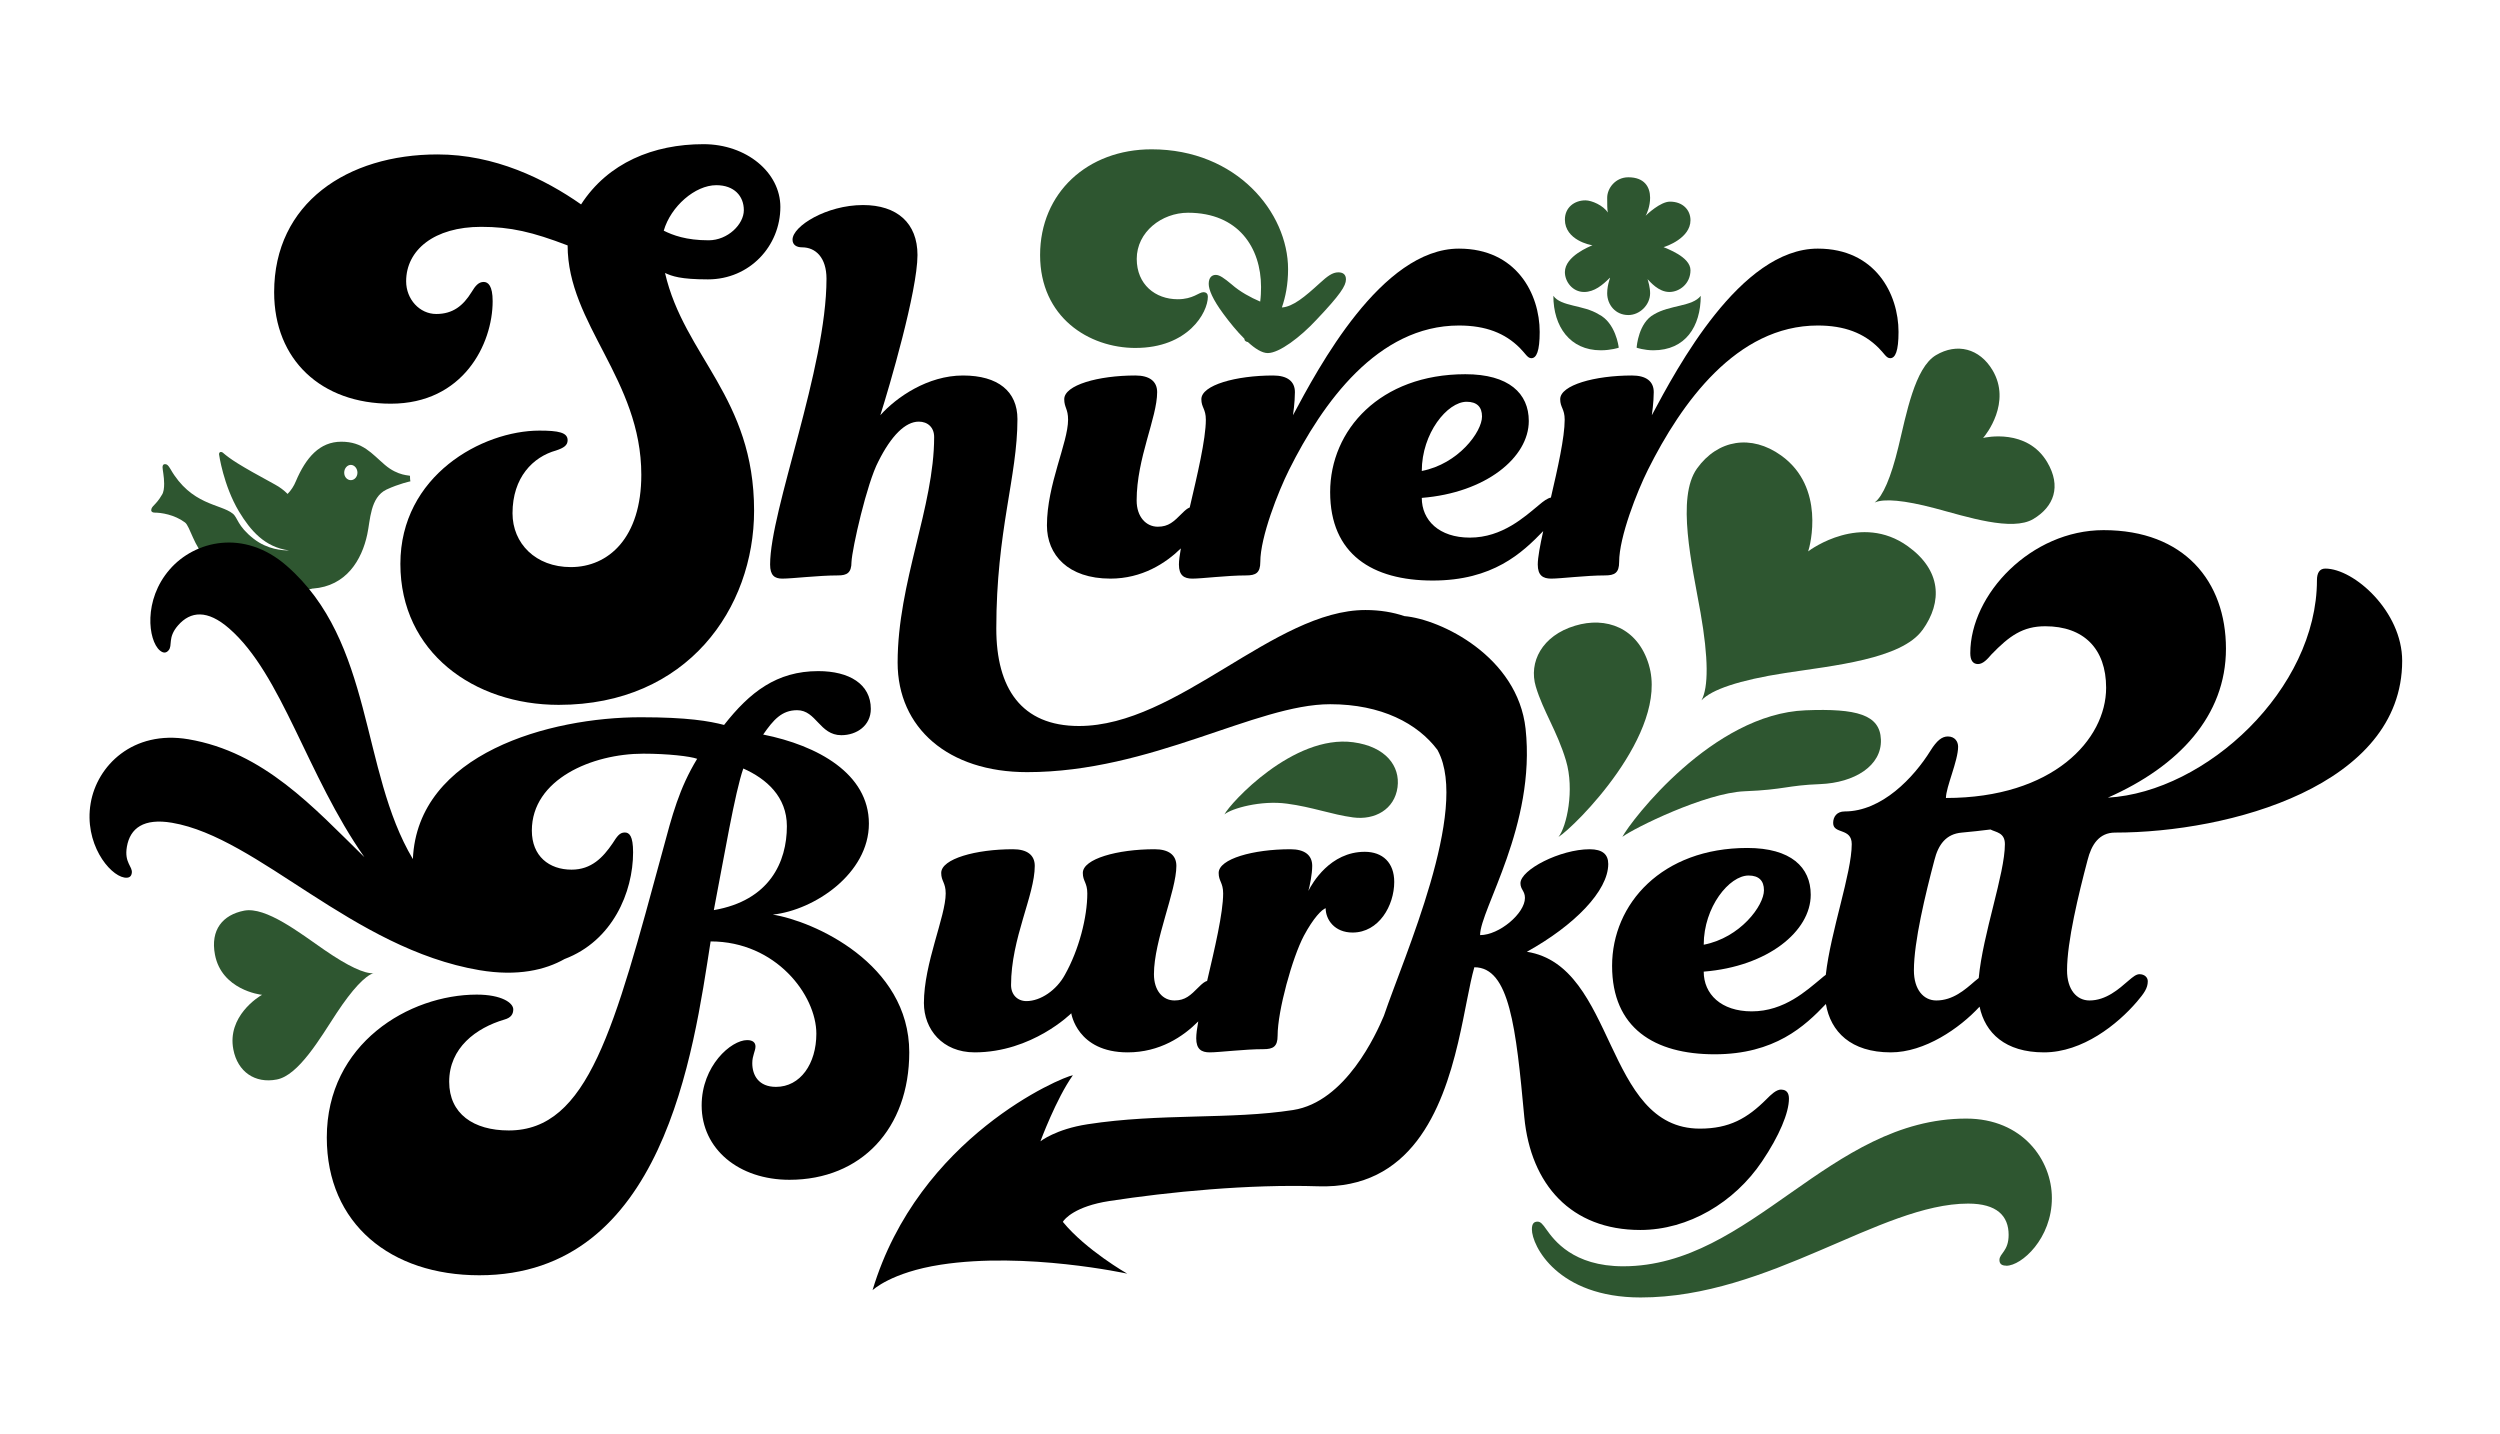
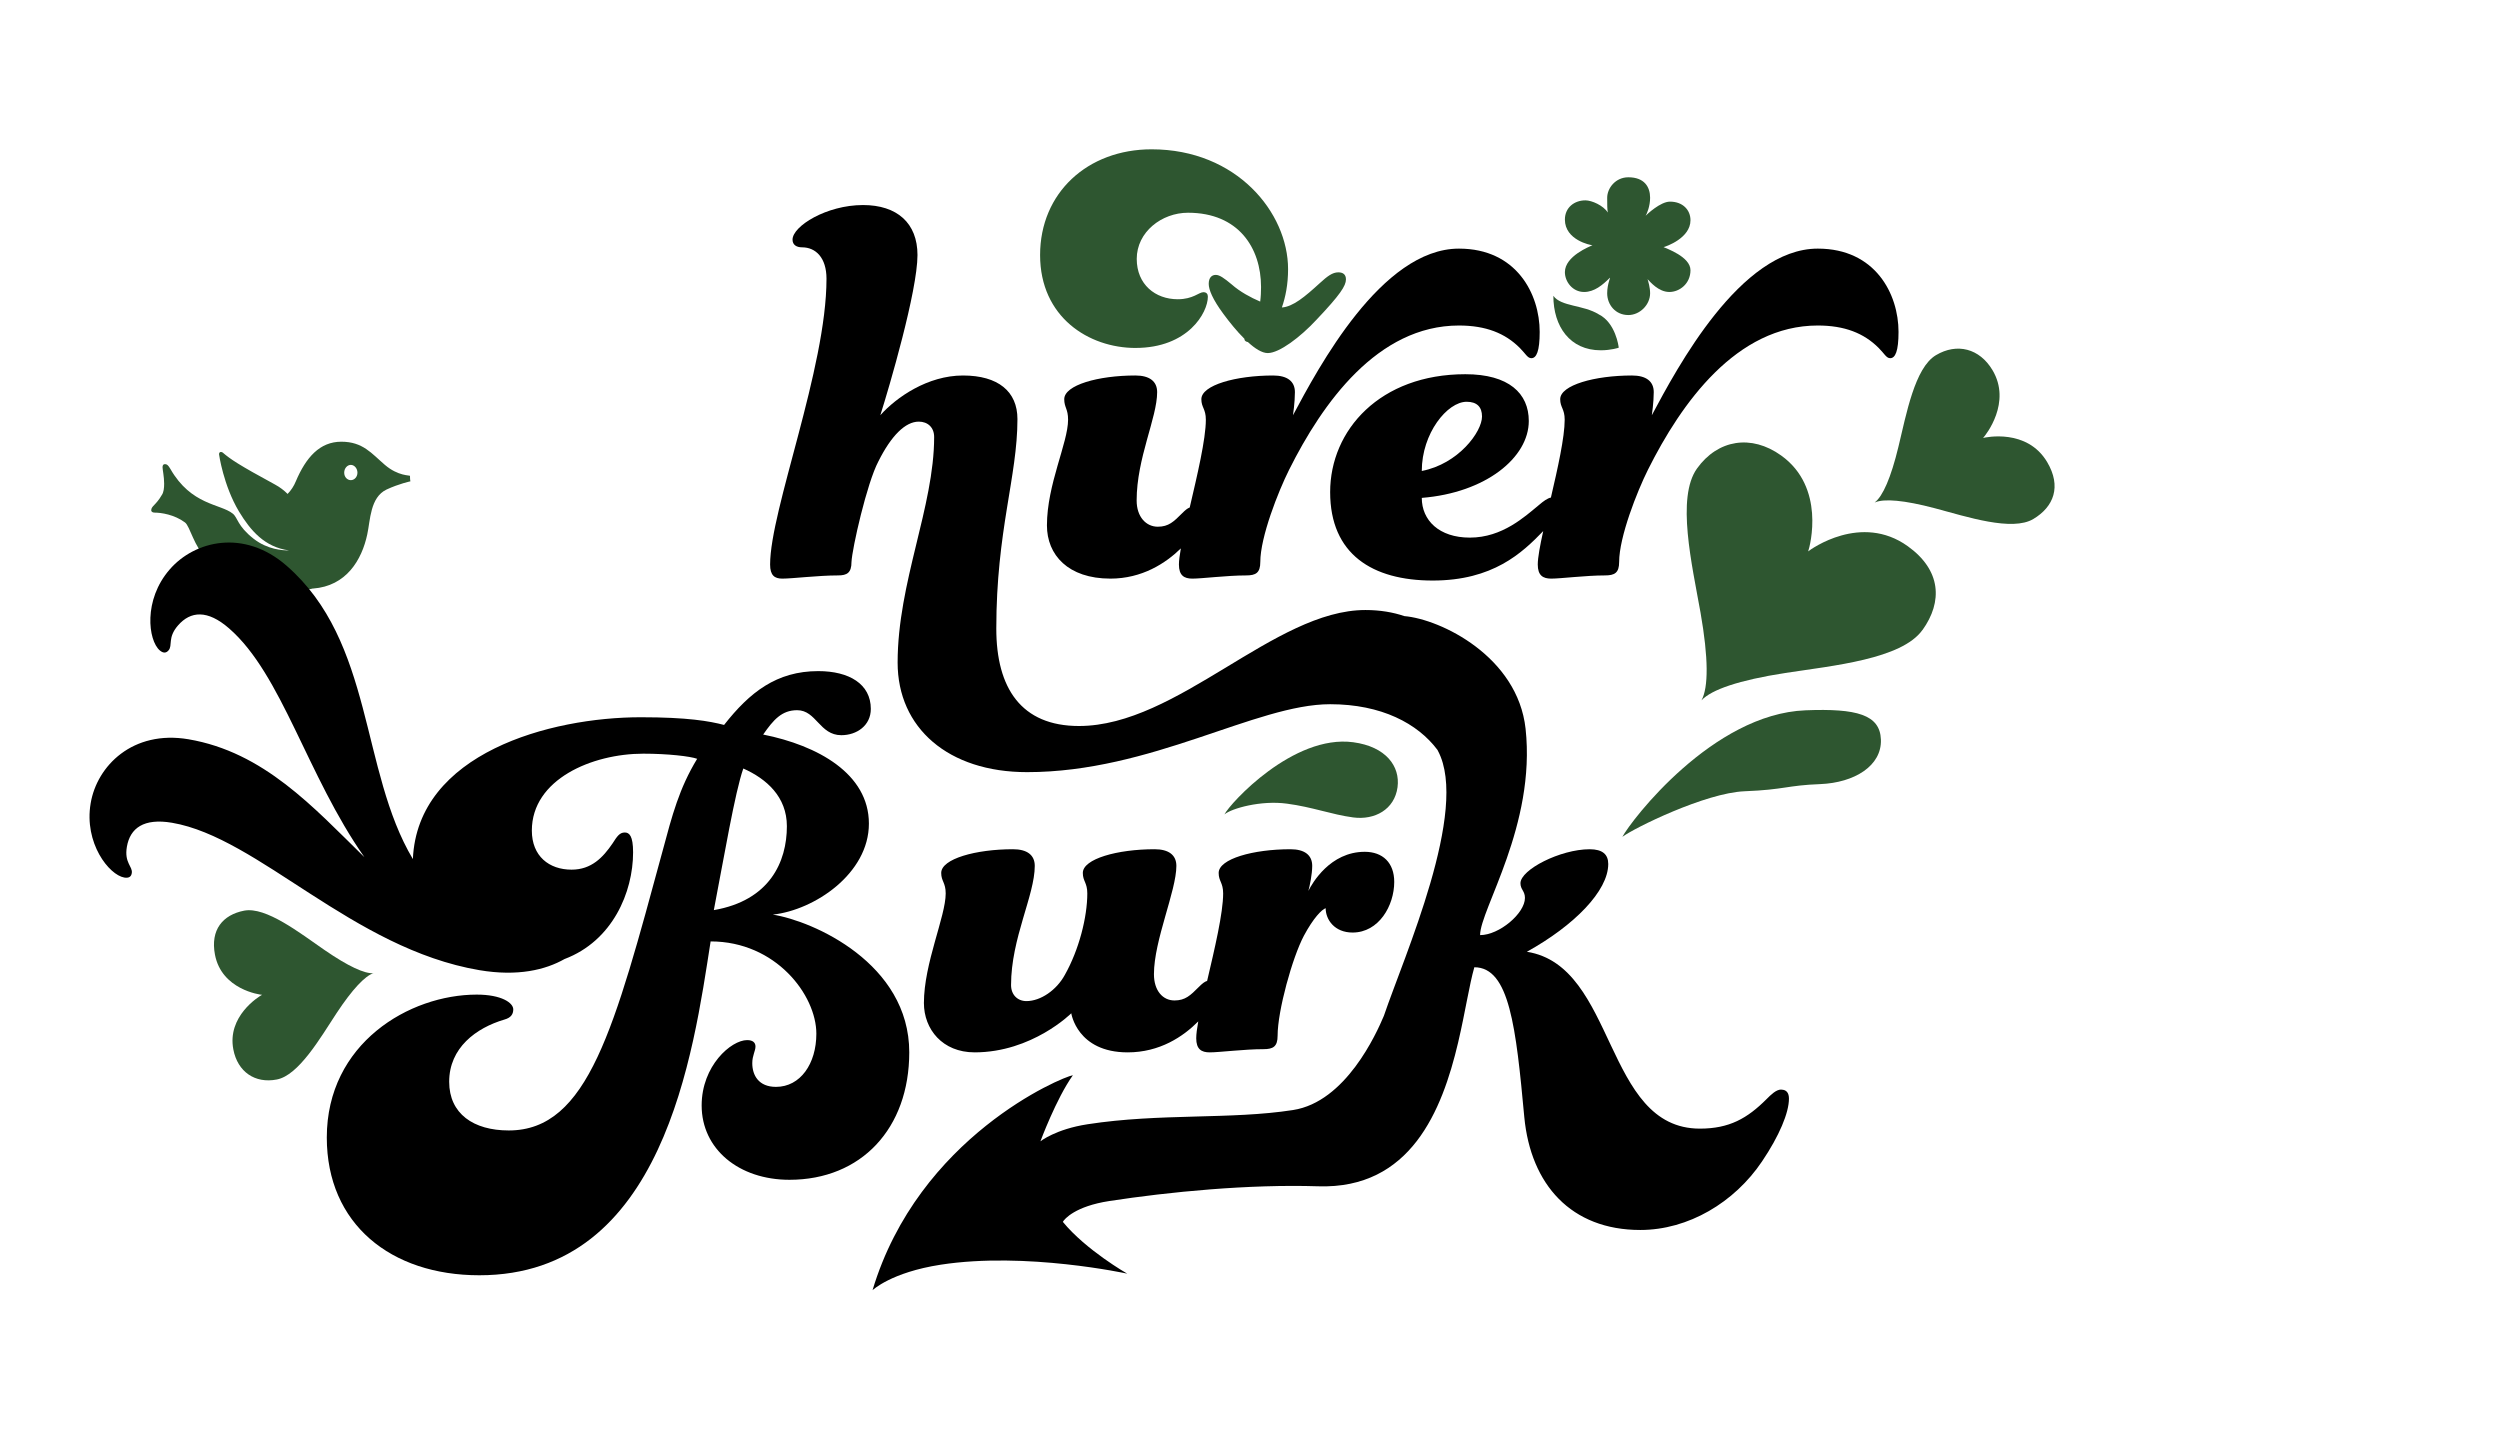
<svg xmlns="http://www.w3.org/2000/svg" id="Livello_1" data-name="Livello 1" viewBox="0 0 234.09 134.31">
  <defs>
    <style>
      .cls-1 {
        fill: #2e5630;
      }
    </style>
  </defs>
  <g>
    <path class="cls-1" d="m29.31,55.11c3.11-.23,4.57-2.67,5.08-5.08.29-1.32.26-3.45,1.8-4.19,1.18-.55,2.24-.77,2.24-.77-.04-.15-.04-.44-.04-.51s-1.1.04-2.35-1.03c-1.25-1.07-2.06-2.17-4.08-2.17s-3.31,1.47-4.26,3.71c-.18.44-.44.84-.77,1.18-.33-.33-.7-.62-1.18-.88-3.45-1.87-4.19-2.39-4.88-2.98-.04-.04-.11-.07-.18-.07-.11,0-.18.07-.18.22,0,0,.4,2.9,1.87,5.36,1.07,1.76,2.39,3.34,4.7,3.64-.62,0-2.02-.07-3.34-1.1-1.54-1.21-1.47-1.98-1.95-2.35-1.14-.92-3.89-.77-5.84-4.19-.22-.37-.33-.44-.51-.44-.15,0-.22.11-.22.29,0,.22.15.88.15,1.54,0,.4-.04.81-.22,1.06-.55.96-.99,1.03-.99,1.43,0,.15.15.22.33.22.59,0,1.84.18,2.83.92.47.34.87,2.34,2.01,3.33,4.91,4.22,9.99,2.85,9.99,2.85Zm3.54-11.58c.33,0,.62.33.62.73s-.29.7-.62.7-.62-.29-.62-.7.29-.73.62-.73Z" />
    <path class="cls-1" d="m180.01,59c1.91-2.66,1.76-5.61-1.38-7.86-4.36-3.12-9.06.28-9.32.49.19-.55,1.62-6.01-2.53-8.98-2.79-2-5.93-1.5-7.88,1.22-1.95,2.73-.47,8.99.33,13.49.75,4.27.75,7.01.09,8.22.93-1.01,3.52-1.89,7.81-2.56,4.52-.69,10.93-1.3,12.88-4.03Z" />
    <path class="cls-1" d="m170.45,73.42c3.17-.13,5.77-1.7,5.67-4.18-.09-2.32-2.26-2.92-7.06-2.73-8.69.34-16.29,10.26-17.15,11.85,1.09-.82,7.77-4.12,11.45-4.27,3.78-.15,3.93-.55,7.09-.67Z" />
-     <path class="cls-1" d="m154.39,62.24c-1.05-3.48-4.01-4.53-6.91-3.65-3.1.93-4.36,3.42-3.67,5.71.69,2.3,2,4.17,2.82,6.91s.07,6.2-.7,7.16c1.51-.94,10.38-9.75,8.46-16.12Z" />
    <path class="cls-1" d="m146.53,25.48c0,.9.72,1.86,1.8,1.86.96,0,1.74-.66,2.4-1.32.12-.12-.24.54-.24,1.44,0,1.08.78,2.04,1.98,2.04,1.08,0,2.04-.96,2.04-2.04,0-.54-.18-1.14-.24-1.32.24.24,1.02,1.2,2.04,1.2.96,0,1.98-.78,1.98-2.04s-2.28-2.04-2.52-2.16c.24-.06,2.52-.84,2.52-2.52,0-.96-.72-1.74-1.92-1.74-.9,0-2.16,1.2-2.28,1.32.12-.18.42-.9.42-1.68,0-1.02-.54-1.92-2.04-1.92-1.2,0-1.98,1.02-1.98,1.92,0,.6,0,1.08.06,1.38-.42-.66-1.5-1.14-2.1-1.14-1.02,0-1.92.66-1.92,1.8,0,1.92,2.4,2.4,2.58,2.4-.24.12-2.58,1.02-2.58,2.52Z" />
    <path class="cls-1" d="m106.32,32.58c4.92,0,6.78-3.3,6.78-4.8,0-.24-.12-.42-.42-.42-.42,0-.96.66-2.4.66-2.1,0-3.84-1.38-3.84-3.78,0-2.52,2.34-4.32,4.8-4.32,4.74,0,6.84,3.3,6.84,6.96,0,.45-.02.91-.08,1.36-.89-.38-1.89-.92-2.66-1.6-.72-.6-1.14-.9-1.5-.9s-.66.24-.66.84c0,.54.36,1.44,1.38,2.82.57.77,1.26,1.63,1.96,2.32,0,0,0,0,0,.02,0,.16.14.26.33.29.66.61,1.32,1.03,1.86,1.03,1.08,0,3.06-1.5,4.56-3.12,2.22-2.34,2.76-3.18,2.76-3.78,0-.48-.3-.66-.72-.66-.54,0-1.02.36-1.74,1.02-1.39,1.27-2.5,2.2-3.54,2.27.34-.98.58-2.15.58-3.59,0-5.28-4.8-11.22-12.78-11.22-6,0-10.44,4.08-10.44,9.9s4.56,8.7,8.94,8.7Z" />
    <path class="cls-1" d="m175.55,47.05c.86-.38,2.74-.22,5.62.54,3.03.81,7.24,2.19,9.22,1.01,1.93-1.15,2.65-3.05,1.3-5.33-1.88-3.17-5.78-2.32-6-2.26.27-.3,2.68-3.33.88-6.35-1.21-2.03-3.32-2.58-5.3-1.4-1.98,1.18-2.77,5.53-3.51,8.58-.7,2.9-1.46,4.62-2.21,5.2Z" />
    <path class="cls-1" d="m34.99,91.13c-.85.06-2.39-.65-4.61-2.18-2.33-1.61-5.48-4.07-7.52-3.68-1.99.39-3.18,1.78-2.73,4.13.63,3.26,4.2,3.74,4.41,3.75-.32.17-3.29,2.01-2.69,5.12.4,2.09,2.03,3.21,4.07,2.81,2.04-.39,4.05-3.85,5.6-6.22,1.48-2.24,2.66-3.48,3.46-3.74Z" />
-     <path class="cls-1" d="m187.84,118.51c-.43,0-.62-.19-.62-.53,0-.62.86-.82.86-2.35,0-1.78-1.1-2.93-3.79-2.93-8.21,0-18.62,8.79-30.67,8.79-7.78,0-10.18-4.85-10.18-6.38,0-.53.19-.72.53-.72.29,0,.48.24.82.72.72,1.01,2.5,3.46,7.2,3.46,12,0,19.3-13.83,32.12-13.83,5.28,0,8.02,3.89,8.02,7.44,0,3.79-2.83,6.34-4.27,6.34Z" />
    <path class="cls-1" d="m120.5,75.25c2.41.32,4.18,1.02,6.2,1.29,2.02.27,3.88-.74,4.16-2.83.26-1.96-1.09-3.8-4.15-4.21-5.61-.75-11.52,5.7-12.06,6.76.67-.57,3.43-1.34,5.85-1.01Z" />
    <path class="cls-1" d="m149.89,32.8c.96,0,1.68-.24,1.68-.24,0-.12-.3-2.34-1.86-3.12-1.44-.9-3.54-.72-4.26-1.74,0,2.88,1.56,5.1,4.44,5.1Z" />
-     <path class="cls-1" d="m153.25,32.56s.72.24,1.56.24c3,0,4.44-2.22,4.44-5.1-.78,1.02-2.88.84-4.38,1.74-1.44.78-1.62,3-1.62,3.12Z" />
  </g>
  <g>
-     <path d="m36.59,37.8c6.78,0,9.54-5.58,9.54-9.6,0-1.44-.42-1.8-.84-1.8-.48,0-.78.36-1.14.96-.78,1.26-1.74,2.04-3.3,2.04s-2.82-1.38-2.82-3.06c0-2.94,2.64-5.1,7.02-5.1,2.76,0,4.8.48,8.1,1.74,0,7.38,6.9,12.54,6.9,21.48,0,5.88-3.06,8.64-6.6,8.64-3.3,0-5.46-2.22-5.46-5.04,0-3.36,1.92-5.28,4.08-5.88.72-.24,1.08-.48,1.08-.96,0-.72-.84-.9-2.64-.9-5.34,0-13.02,4.2-13.02,12.48s6.9,13.2,14.82,13.2c12.06,0,18.3-9.06,18.3-18.18,0-10.62-6.54-14.46-8.34-22.26.66.3,1.44.6,4.02.6,3.9,0,6.78-3.12,6.78-6.78,0-3.24-3.18-5.88-7.2-5.88-4.68,0-8.94,1.74-11.46,5.64-3.42-2.4-8.1-4.68-13.44-4.68-8.46,0-15.3,4.56-15.3,12.9,0,6.36,4.44,10.44,10.92,10.44Zm30.48-20.46c1.68,0,2.58,1.02,2.58,2.34s-1.5,2.82-3.3,2.82c-2.1,0-3.36-.48-4.2-.9.66-2.28,2.94-4.26,4.92-4.26Z" />
    <path d="m103.97,54.18c2.96,0,5.17-1.43,6.6-2.83-.11.63-.18,1.15-.18,1.51,0,1.02.48,1.32,1.26,1.32.9,0,3.24-.3,5.04-.3.9,0,1.32-.24,1.32-1.26,0-2.34,1.68-6.6,2.7-8.64,3.12-6.24,8.28-13.5,15.9-13.5,2.52,0,4.32.72,5.7,2.1.54.54.72.96,1.08.96.48,0,.78-.66.78-2.46,0-3.54-2.16-7.8-7.56-7.8-7.26,0-13.2,11.22-15.54,15.6,0,0,.18-1.2.18-2.16,0-1.02-.72-1.56-2.04-1.56-3.48,0-6.72.9-6.72,2.22,0,.78.42.9.42,1.92,0,1.83-.81,5.22-1.51,8.22-.22.08-.42.25-.71.54-.78.78-1.26,1.26-2.28,1.26-1.08,0-1.98-.9-1.98-2.46,0-3.96,1.92-7.74,1.92-10.14,0-1.02-.72-1.56-2.04-1.56-3.48,0-6.66.9-6.66,2.22,0,.78.36.9.36,1.92,0,2.16-1.98,6.06-1.98,9.9,0,2.76,1.98,4.98,5.94,4.98Z" />
    <path d="m144.11,47.28c-1.32,1.08-3.42,3.06-6.48,3.06-2.88,0-4.5-1.62-4.5-3.72,6-.48,10.02-3.78,10.02-7.2,0-2.58-1.86-4.38-5.94-4.38-7.98,0-12.66,5.22-12.66,11.04s3.96,8.28,9.6,8.28,8.37-2.58,10.35-4.63c-.3,1.36-.51,2.49-.51,3.13,0,1.02.48,1.32,1.26,1.32.9,0,3.24-.3,5.04-.3.9,0,1.32-.24,1.32-1.26,0-2.34,1.68-6.6,2.7-8.64,3.12-6.24,8.28-13.5,15.9-13.5,2.52,0,4.32.72,5.7,2.1.54.54.72.96,1.08.96.48,0,.78-.66.78-2.46,0-3.54-2.16-7.8-7.56-7.8-7.26,0-13.2,11.22-15.54,15.6,0,0,.18-1.2.18-2.16,0-1.02-.72-1.56-2.04-1.56-3.48,0-6.72.9-6.72,2.22,0,.78.42.9.42,1.92,0,1.65-.65,4.54-1.29,7.29-.33.07-.69.33-1.11.69Zm-6.78-9.66c.96,0,1.44.48,1.44,1.38,0,1.44-2.22,4.44-5.64,5.1,0-3.54,2.4-6.48,4.2-6.48Z" />
    <path d="m91.25,98.54c5.4,0,9.06-3.66,9.06-3.66,0,0,.54,3.66,5.28,3.66,3.01,0,5.2-1.48,6.61-2.9-.12.66-.19,1.21-.19,1.58,0,1.02.48,1.32,1.26,1.32.9,0,3.24-.3,5.04-.3.9,0,1.32-.24,1.32-1.26,0-2.34,1.38-7.32,2.46-9.36.9-1.68,1.68-2.46,2.04-2.58,0,1.08.84,2.28,2.52,2.28,2.46,0,3.9-2.52,3.9-4.74,0-1.8-1.08-2.82-2.76-2.82-3.24,0-4.92,2.94-5.28,3.66.12-.42.36-1.56.36-2.34,0-1.02-.72-1.56-2.04-1.56-3.48,0-6.72.9-6.72,2.22,0,.78.42.9.42,1.92,0,1.83-.8,5.2-1.5,8.19-.24.07-.46.25-.78.57-.78.78-1.26,1.26-2.28,1.26-1.08,0-1.92-.9-1.92-2.46,0-3.18,2.1-7.8,2.1-10.14,0-1.02-.72-1.56-2.04-1.56-3.48,0-6.72.9-6.72,2.22,0,.78.42.9.42,1.92,0,2.22-.78,5.28-2.1,7.62-.78,1.44-2.28,2.46-3.6,2.46-.84,0-1.44-.6-1.44-1.5,0-4.38,2.22-8.4,2.22-11.16,0-1.02-.72-1.56-2.04-1.56-3.48,0-6.72.9-6.72,2.22,0,.78.42.9.42,1.92,0,2.16-2.04,6.54-2.04,10.26,0,2.46,1.74,4.62,4.74,4.62Z" />
    <path d="m166.79,102.02c-.48,0-.96.48-1.38.9-1.8,1.8-3.48,2.76-6.24,2.76-9,0-7.8-15.24-16.2-16.56,4.44-2.46,7.62-5.7,7.62-8.22,0-.9-.54-1.38-1.74-1.38-2.76,0-6.48,1.92-6.48,3.18,0,.6.42.72.42,1.38,0,1.44-2.4,3.48-4.2,3.48,0-2.4,5.24-10.3,4.26-19.32-.74-6.77-7.95-10.26-11.35-10.55-1.06-.36-2.27-.57-3.65-.57-8.52,0-17.58,10.86-26.82,10.86-5.4,0-7.74-3.54-7.74-9.12,0-9.18,1.98-14.22,1.98-19.62,0-2.58-1.8-4.08-5.1-4.08s-6.24,2.04-7.74,3.72c.84-2.64,3.48-11.64,3.48-15,0-3-1.92-4.68-5.1-4.68-3.42,0-6.6,1.98-6.6,3.24,0,.48.36.72.9.72,1.26,0,2.28.96,2.28,2.94,0,8.4-5.28,21.66-5.28,26.76,0,1.02.42,1.32,1.14,1.32.96,0,3.36-.3,5.22-.3.84,0,1.26-.24,1.26-1.26.06-1.26,1.44-7.38,2.52-9.42,1.2-2.4,2.52-3.72,3.78-3.72.84,0,1.44.54,1.44,1.44,0,6.54-3.42,13.62-3.42,21.12,0,6.12,4.74,10.26,12.12,10.26,11.64,0,21.42-6.36,28.38-6.36,4.81,0,8.2,1.81,10.05,4.28.02.03.03.06.05.1,2.94,5.54-3.18,19.23-5.07,24.8-.7,1.66-3.57,8.06-8.51,8.82-5.86.91-12.43.28-19.23,1.33-3,.46-4.42,1.6-4.42,1.6,0,0,1.48-4,3.04-6.19-1,.15-14.45,5.76-18.76,20.13,0,0,1.73-1.67,6.39-2.39,7.99-1.23,17.46.84,17.46.84,0,0-3.86-2.2-6.03-4.85.15-.27,1.16-1.46,4.35-1.95,5.59-.86,13.09-1.59,19.56-1.38,8.65.28,11.6-7.09,13.1-13.45,0-.03.01-.06.02-.09.65-2.77,1.03-5.33,1.5-6.97,3.3,0,3.9,5.64,4.68,14.04.6,6.3,4.38,10.56,10.86,10.56,4.5,0,8.82-2.58,11.4-6.42,1.62-2.4,2.52-4.56,2.52-5.88,0-.54-.24-.84-.72-.84Z" />
-     <path d="m198.05,77.96c10.68,0,26.88-4.38,26.88-16.08,0-4.62-4.5-8.64-7.2-8.64-.54,0-.78.42-.78,1.08,0,10.2-10.36,19.83-19.58,20.37,6.64-2.93,11.06-7.66,11.06-13.95s-3.9-11.1-11.46-11.1c-6.78,0-12.48,6-12.48,11.52,0,.66.24,1.02.72,1.02s.9-.48,1.26-.9c1.68-1.74,2.94-2.64,5.04-2.64,3.6,0,5.7,2.1,5.7,5.76,0,4.86-4.98,10.32-15,10.32,0-1.02,1.14-3.48,1.14-4.8,0-.48-.3-.96-.96-.96-.54,0-1.02.36-1.62,1.32-1.56,2.52-4.56,5.7-8.04,5.7-.72,0-1.08.48-1.08,1.08,0,1.08,1.74.42,1.74,1.98,0,2.71-1.97,8.15-2.43,12.24-.15.11-.3.22-.45.36-1.32,1.08-3.42,3.06-6.48,3.06-2.88,0-4.5-1.62-4.5-3.72,6-.48,10.02-3.78,10.02-7.2,0-2.58-1.86-4.38-5.94-4.38-7.98,0-12.66,5.22-12.66,11.04s3.96,8.28,9.6,8.28,8.45-2.64,10.42-4.71c.44,2.59,2.33,4.53,6.08,4.53,3.17,0,6.44-2.25,8.31-4.28.52,2.46,2.4,4.28,6.03,4.28s6.9-2.64,8.7-4.74c.66-.78,1.02-1.26,1.02-1.92,0-.36-.3-.66-.78-.66-.3,0-.6.24-1.02.6-.9.78-2.1,1.86-3.66,1.86-1.2,0-2.1-1.02-2.1-2.82,0-2.7,1.08-7.14,1.92-10.32.36-1.44,1.08-2.58,2.58-2.58Zm-34.32,4.02c.96,0,1.44.48,1.44,1.38,0,1.44-2.22,4.44-5.64,5.1,0-3.54,2.4-6.48,4.2-6.48Zm21.55,9.6c-.12.09-.24.19-.37.3-.9.78-2.04,1.8-3.6,1.8-1.2,0-2.1-1.02-2.1-2.82,0-2.7,1.08-7.14,1.92-10.32.36-1.44,1.08-2.46,2.58-2.58.9-.08,1.79-.18,2.67-.29.51.27,1.35.28,1.35,1.37,0,2.78-2.07,8.42-2.45,12.54Z" />
    <path d="m85.14,98.54c0-8.34-9-12.3-12.78-12.9,3.9-.42,9-3.84,9-8.52s-4.8-7.32-9.9-8.34c.96-1.38,1.74-2.28,3.18-2.28,1.8,0,2.1,2.34,4.14,2.34,1.44,0,2.76-.9,2.76-2.46,0-2.34-2.04-3.54-4.92-3.54-3.9,0-6.42,1.98-8.82,5.04-1.38-.36-3.42-.72-7.8-.72-8.49,0-20.91,3.37-21.34,13.28-4.95-8.3-3.63-20.34-11.84-27.48-3.98-3.46-8.6-2.33-10.93.36-2.49,2.86-2.02,6.64-.93,7.58.33.28.6.26.82,0,.41-.47-.12-1.18.89-2.34,1.17-1.34,2.75-1.49,4.78.28,4.95,4.3,7.29,13.76,12.67,21.42-4.78-4.68-9.42-9.84-16.48-11.04-5.21-.88-8.56,2.49-9.15,5.99-.64,3.74,1.73,6.72,3.15,6.96.43.07.65-.08.7-.42.1-.62-.72-.95-.46-2.46.3-1.75,1.58-2.7,4.23-2.25,8.09,1.38,16.89,11.78,28.77,13.8,3.6.61,6.2-.03,7.98-1.04,4.5-1.7,6.42-6.26,6.42-9.99,0-1.56-.36-1.86-.78-1.86-.48,0-.72.36-1.14,1.02-.9,1.32-1.98,2.46-3.84,2.46-2.1,0-3.72-1.26-3.72-3.66,0-4.8,5.64-7.2,10.44-7.2,2.28,0,4.38.24,5.04.48-1.68,2.76-2.34,5.28-3.24,8.64-4.5,16.56-6.96,26.16-14.4,26.16-3.3,0-5.58-1.56-5.58-4.56,0-3.18,2.52-5.04,5.16-5.82.66-.18.84-.54.84-.96,0-.6-1.08-1.38-3.42-1.38-6.3,0-14.04,4.56-14.04,13.38,0,8.1,6,12.9,14.28,12.9,17.28,0,20.04-20.88,21.66-31.26,6.12,0,9.9,5.04,9.9,8.64,0,2.82-1.5,4.98-3.78,4.98-1.62,0-2.22-1.08-2.22-2.22,0-.72.3-1.14.3-1.56,0-.36-.24-.6-.78-.6-1.5,0-4.26,2.4-4.26,6.12,0,4.08,3.48,6.96,8.22,6.96,6.72,0,11.22-4.8,11.22-11.94Zm-18.3-13.32c.96-4.98,1.98-11.04,2.76-13.26,2.16.96,4.08,2.64,4.08,5.4,0,3.36-1.62,6.96-6.84,7.86Z" />
  </g>
</svg>